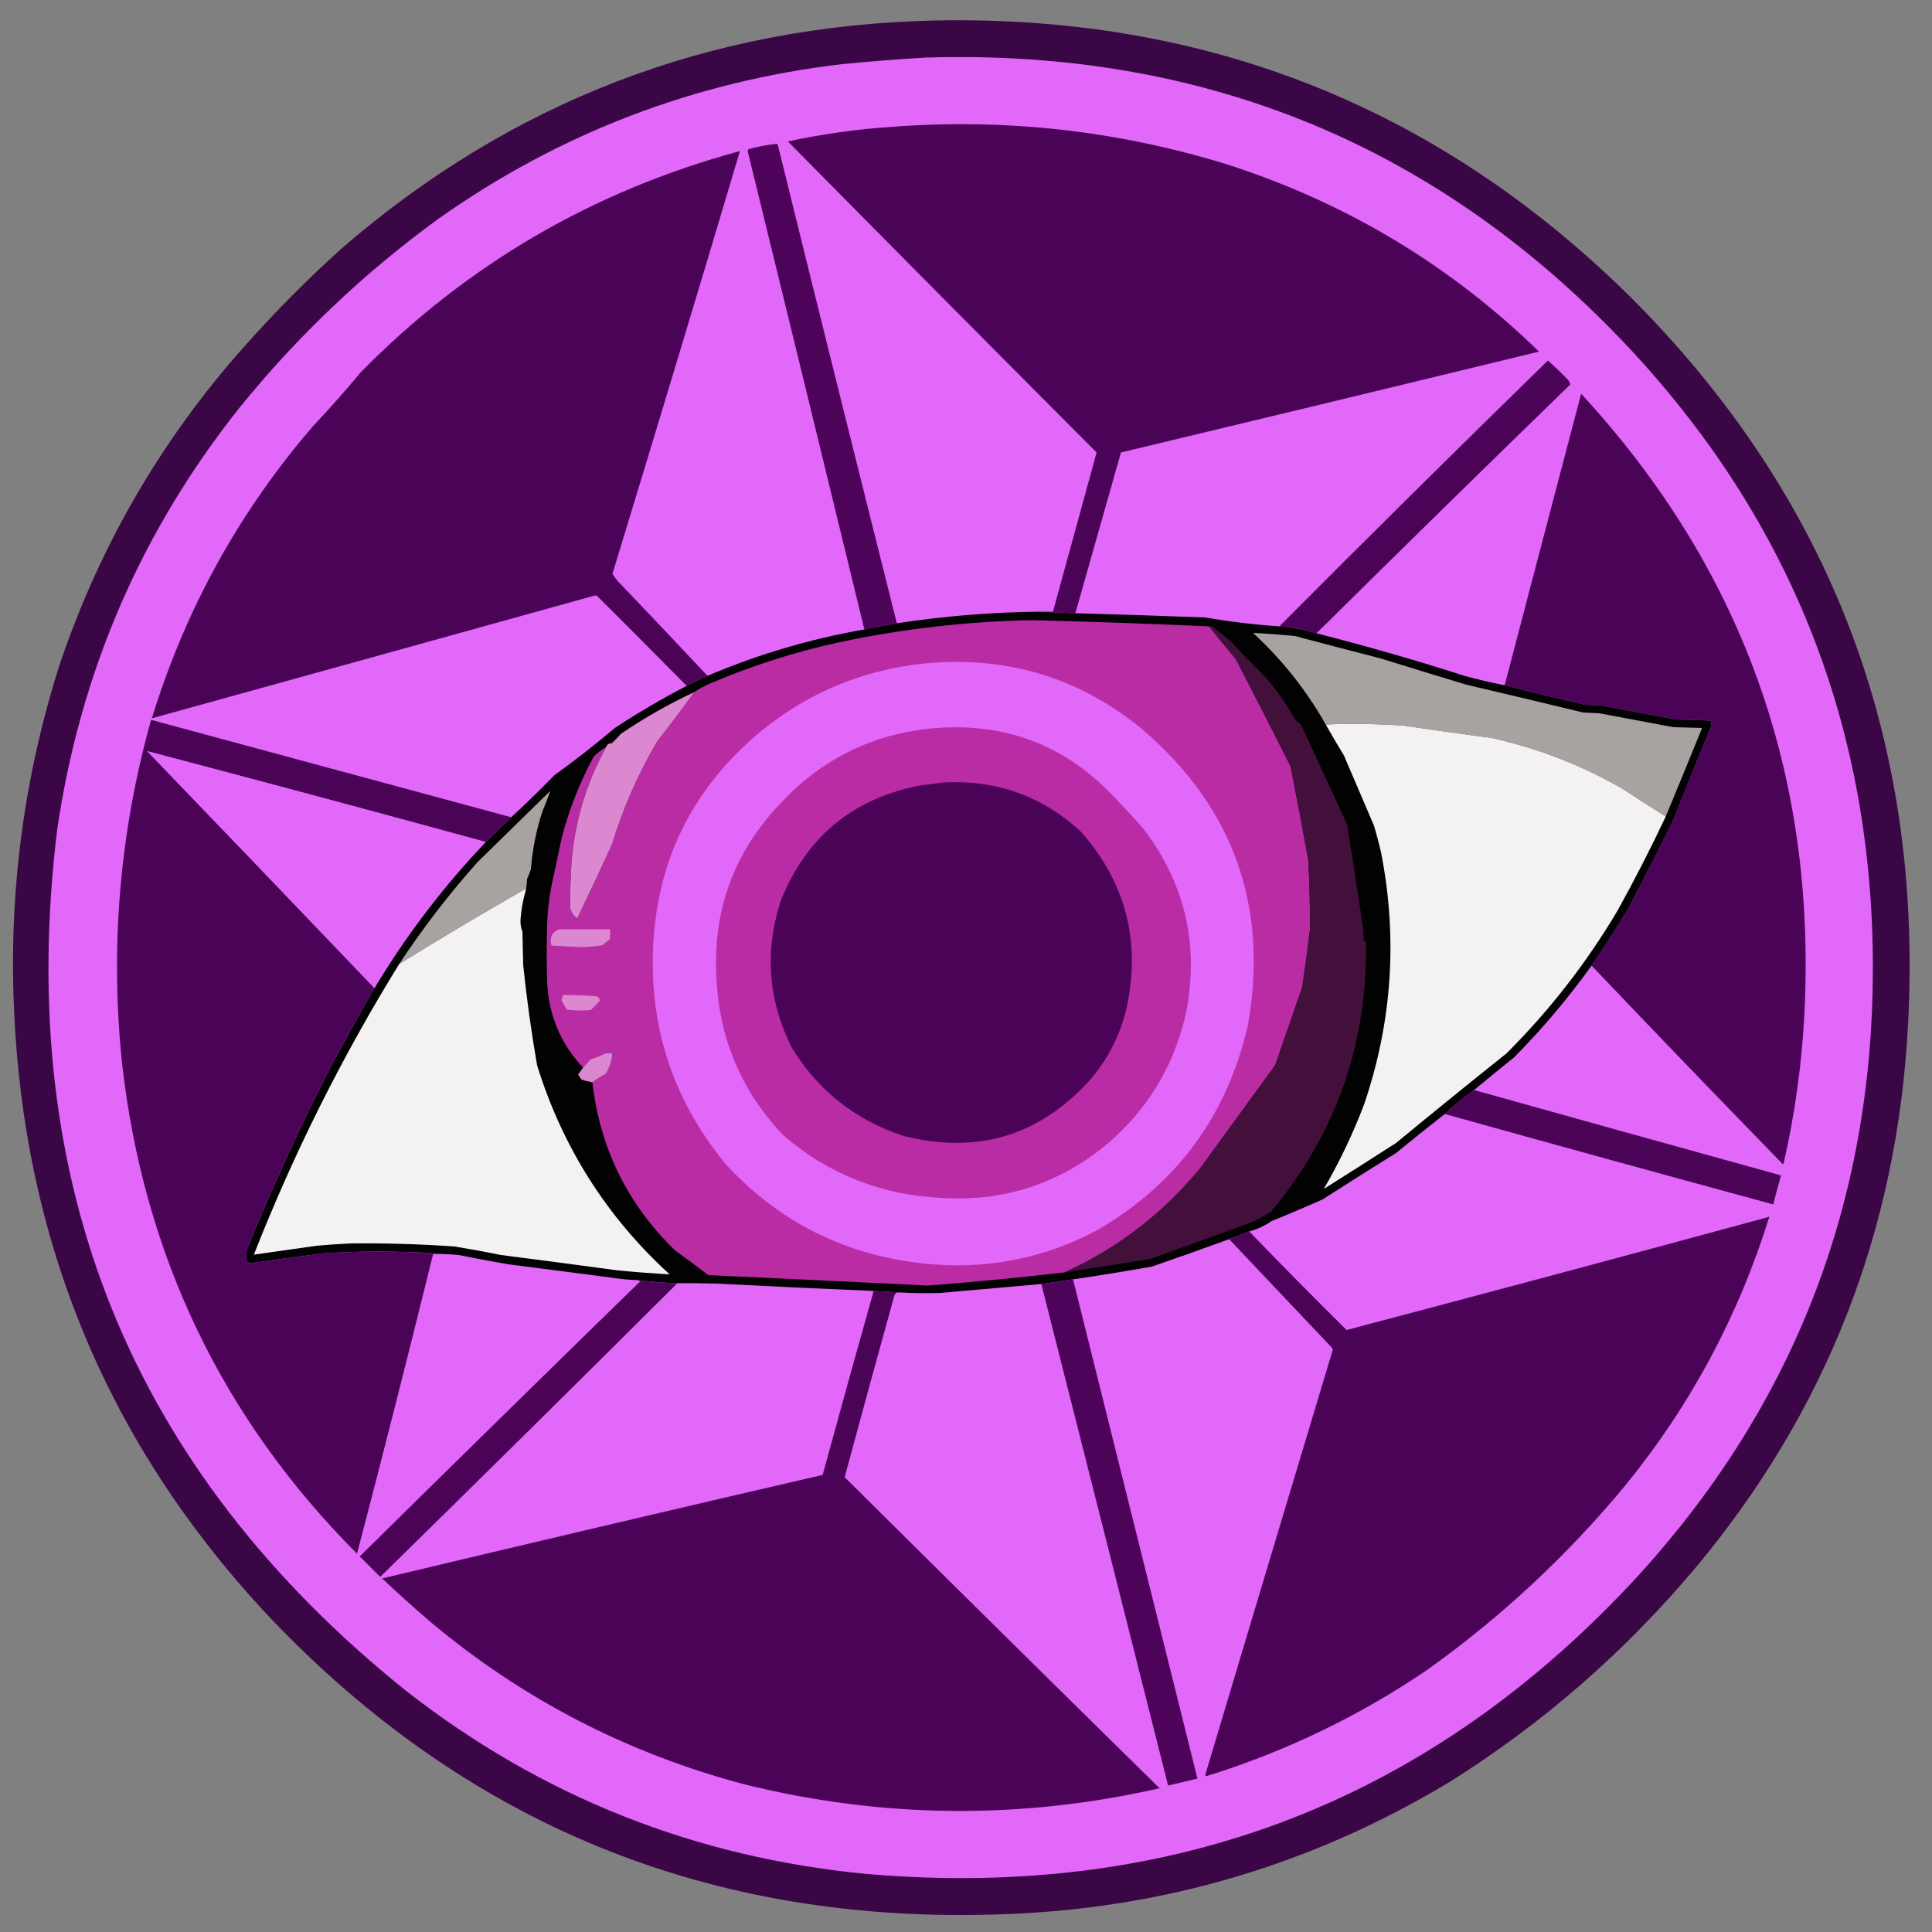
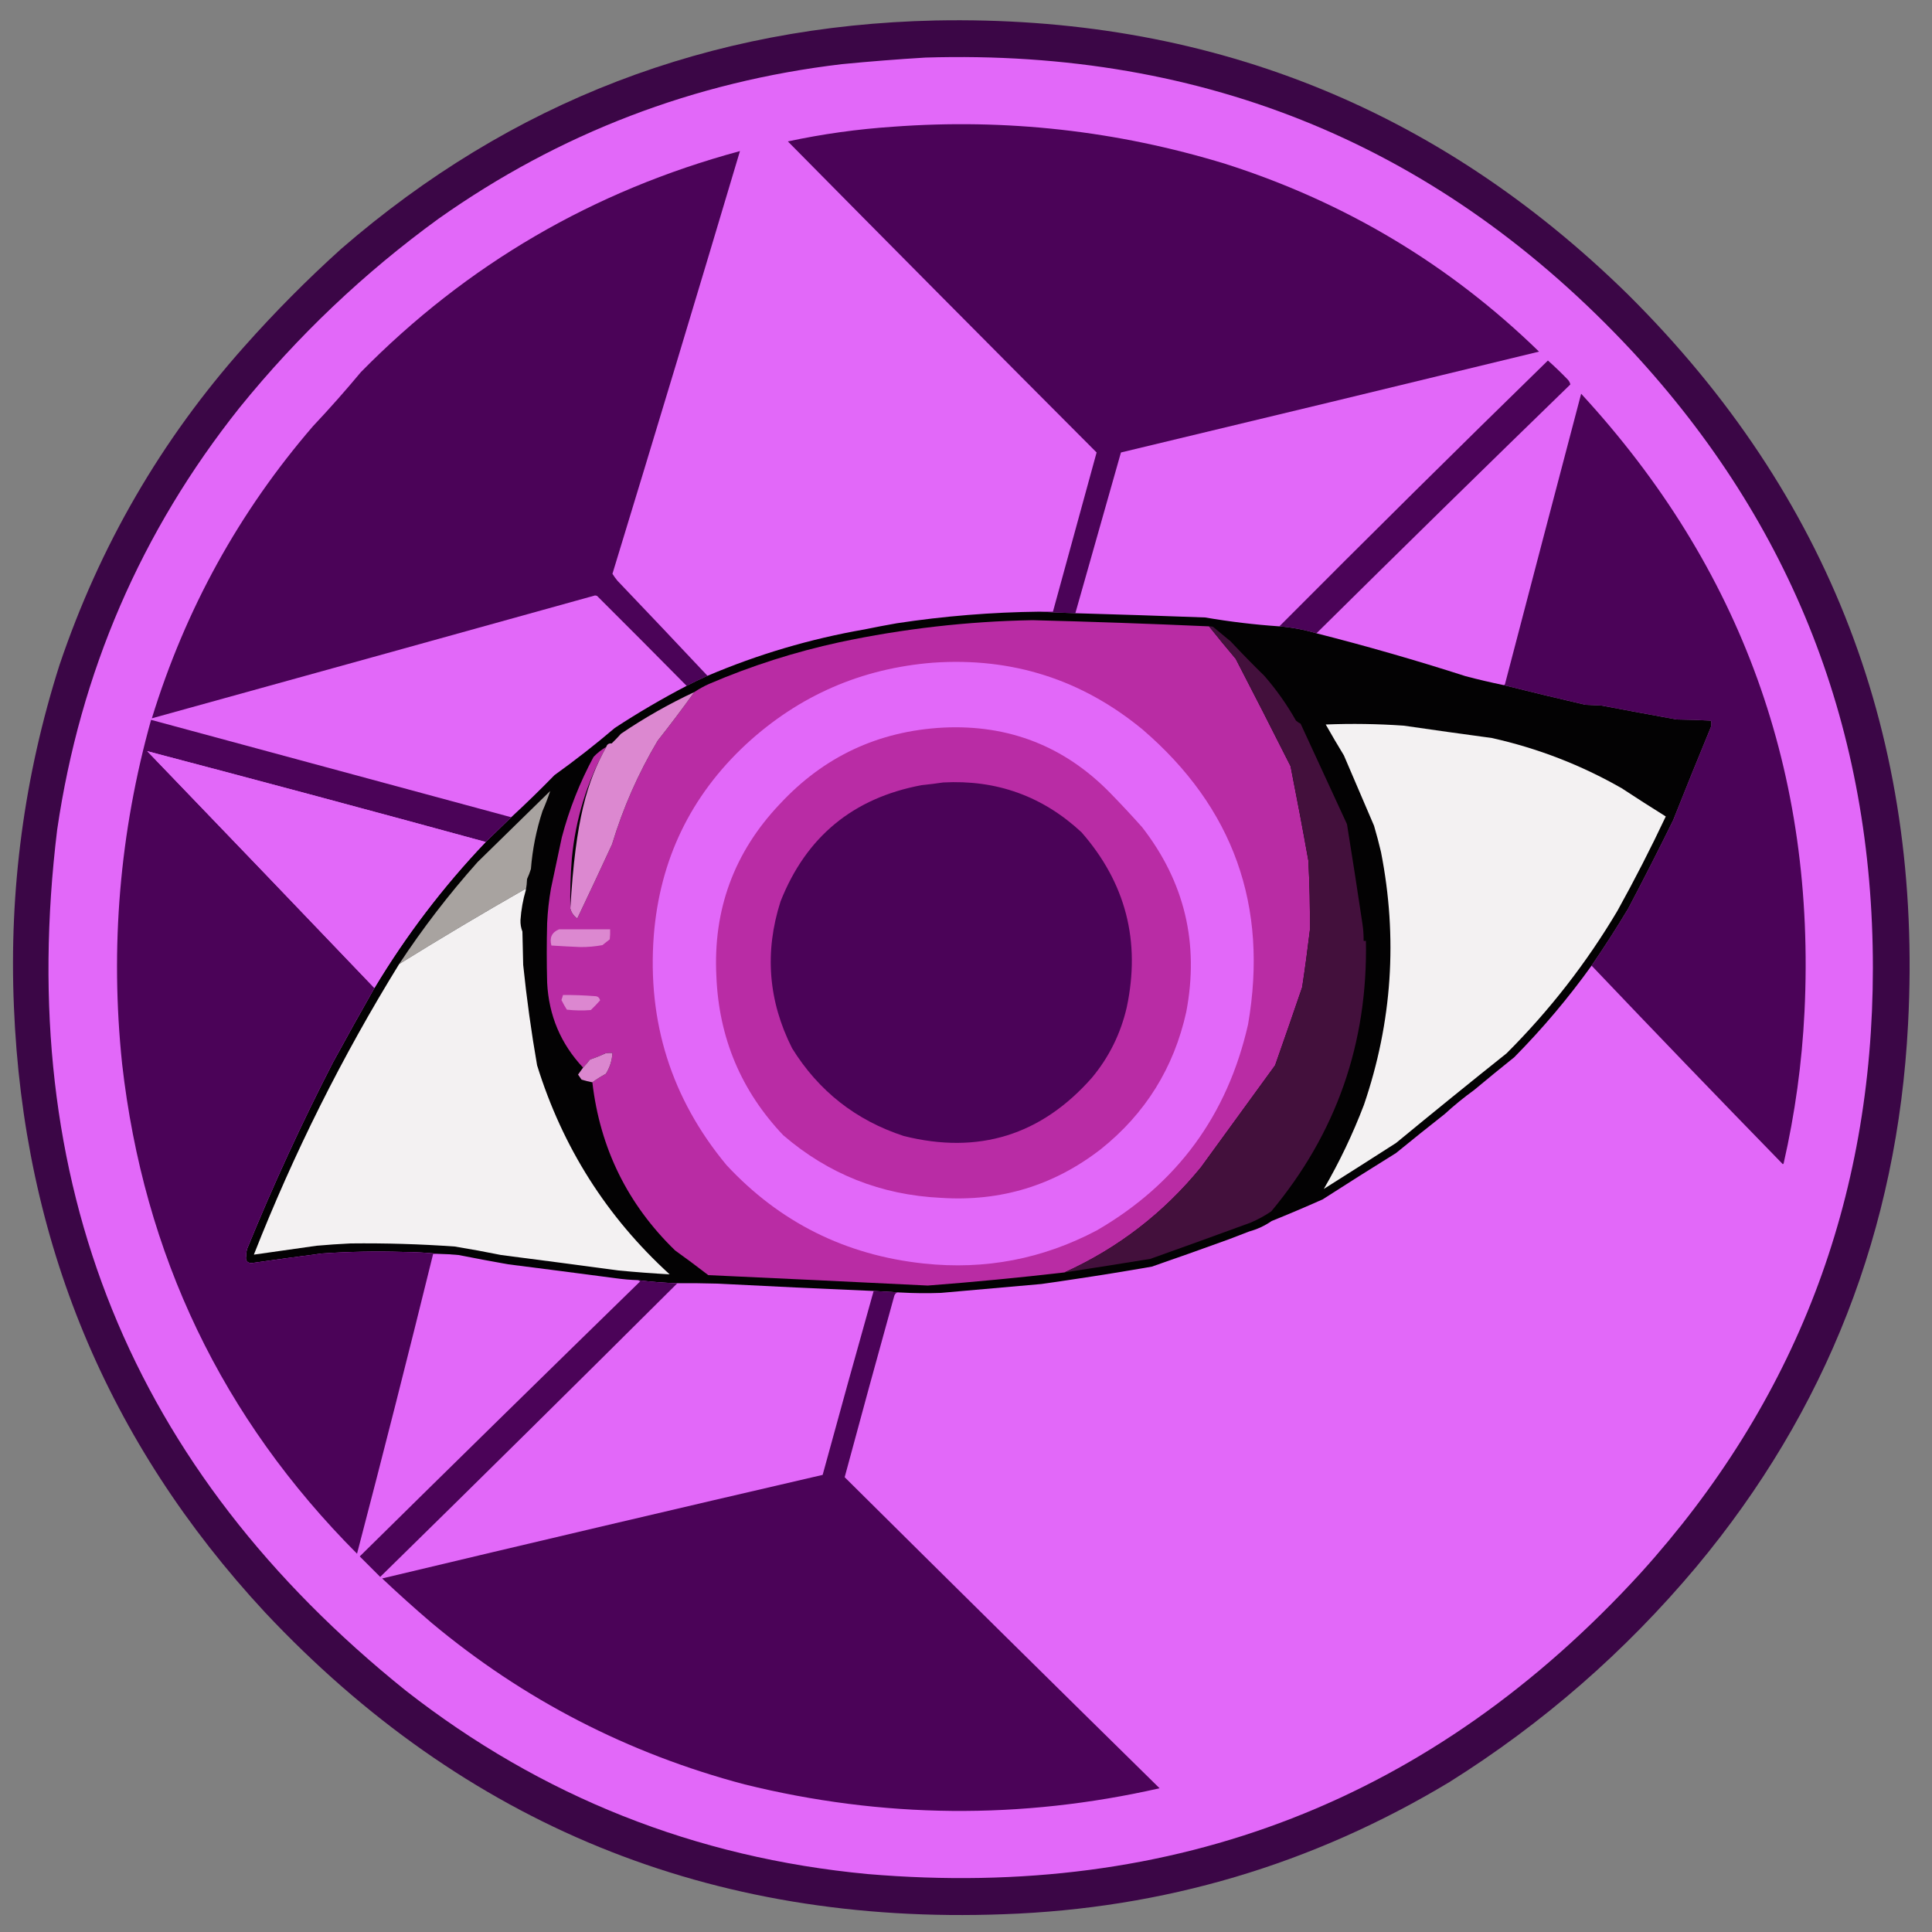
<svg xmlns="http://www.w3.org/2000/svg" version="1.1" width="2500px" height="2500px" style="shape-rendering:geometricPrecision; text-rendering:geometricPrecision; image-rendering:optimizeQuality; fill-rule:evenodd; clip-rule:evenodd">
  <rect width="100%" height="100%" fill="#808080" stroke="none" />
  <g>
    <path style="opacity:0.996" fill="#3b0546" d="M 1210.5,26.5 C 1559.91,19.63 1858.58,137.797 2106.5,381C 2367.72,640.532 2488.55,955.366 2469,1325.5C 2455.24,1590.83 2363.91,1824.83 2195,2027.5C 2102.76,2137.46 1996.26,2230.29 1875.5,2306C 1698.22,2412.75 1505.88,2469.75 1298.5,2477C 919.626,2491.23 601.126,2361.07 343,2086.5C 138.62,1866.24 30.287,1604.9 18,1302.5C 11.607,1151.64 31.274,1004.31 77,860.5C 129.043,706.316 208.71,568.983 316,448.5C 355.468,404.032 397.302,361.865 441.5,322C 661.435,131.478 917.768,32.978 1210.5,26.5 Z" />
  </g>
  <g>
    <path style="opacity:1" fill="#e268f9" d="M 1197.5,74.5 C 1560.87,63.35 1865.7,190.017 2112,454.5C 2319.65,678.798 2423.49,944.798 2423.5,1252.5C 2423.43,1553.01 2323.27,1814.01 2123,2035.5C 1854.63,2329.02 1521.13,2458.85 1122.5,2425C 899.812,2403.92 700.812,2324.92 525.5,2188C 168.836,1901.62 18.337,1530.12 74,1073.5C 103.885,869.665 182.551,687.665 310,527.5C 385.323,434.5 471.156,353 567.5,283C 724.041,172.349 898.041,105.683 1089.5,83C 1125.6,79.491 1161.6,76.657 1197.5,74.5 Z" />
  </g>
  <g>
    <path style="opacity:1" fill="#4b0358" d="M 1391.5,793.5 C 1376,793.04 1360.67,792.374 1345.5,791.5C 1351.17,791.5 1356.83,791.5 1362.5,791.5C 1381.4,722.804 1400.24,654.137 1419,585.5C 1285.47,451.639 1152.31,317.472 1019.5,183C 1064.29,173.4 1109.62,167.067 1155.5,164C 1301.94,153.109 1445.27,169.109 1585.5,212C 1740.49,261.439 1875.82,342.439 1991.5,455C 1811.21,498.824 1630.87,542.324 1450.5,585.5C 1430.83,654.833 1411.17,724.167 1391.5,793.5 Z" />
  </g>
  <g>
-     <path style="opacity:1" fill="#4c0359" d="M 1160.5,806.5 C 1146.44,808.955 1132.44,811.621 1118.5,814.5C 1068.33,608.141 1017.99,401.807 967.5,195.5C 967.608,194.558 967.941,193.725 968.5,193C 980.711,189.688 993.045,187.355 1005.5,186C 1006.19,187.067 1006.69,188.234 1007,189.5C 1057.7,395.299 1108.87,600.966 1160.5,806.5 Z" />
-   </g>
+     </g>
  <g>
    <path style="opacity:1" fill="#4b0358" d="M 915.5,874.5 C 906.417,878.541 897.417,882.874 888.5,887.5C 850.035,848.535 811.368,809.701 772.5,771C 771.667,770.833 770.833,770.667 770,770.5C 578.556,823.721 387.39,876.721 196.5,929.5C 239.868,788.374 309.368,662.374 405,551.5C 426.41,528.761 447.076,505.428 467,481.5C 604.122,342.147 767.622,246.813 957.5,195.5C 903.193,377.778 848.193,560.111 792.5,742.5C 794.439,745.615 796.606,748.615 799,751.5C 838.065,792.396 876.899,833.396 915.5,874.5 Z" />
  </g>
  <g>
    <path style="opacity:1" fill="#4b0358" d="M 1703.5,819.5 C 1687.8,814.82 1671.8,811.82 1655.5,810.5C 1770.53,694.966 1886.37,580.299 2003,466.5C 2011.96,474.457 2020.62,482.79 2029,491.5C 2030.6,493.369 2031.6,495.369 2032,497.5C 1922,604.338 1812.5,711.672 1703.5,819.5 Z" />
  </g>
  <g>
    <path style="opacity:1" fill="#4b0358" d="M 2059.5,1249.5 C 2076.06,1225.4 2091.89,1200.73 2107,1175.5C 2126.84,1137.81 2146.18,1099.81 2165,1061.5C 2181.06,1021.05 2197.39,980.72 2214,940.5C 2214.67,937.833 2214.67,935.167 2214,932.5C 2199.24,931.675 2184.41,931.175 2169.5,931C 2137.15,925.108 2104.81,919.108 2072.5,913C 2065.5,912.667 2058.5,912.333 2051.5,912C 2015.98,903.785 1980.64,895.285 1945.5,886.5C 1946.5,886.53 1947.16,886.03 1947.5,885C 1980.21,759.788 2013.04,634.622 2046,509.5C 2253.68,734.779 2350.01,1001.45 2335,1309.5C 2331.73,1375.65 2322.73,1440.98 2308,1505.5C 2307.67,1505.83 2307.33,1506.17 2307,1506.5C 2223.93,1421.27 2141.43,1335.6 2059.5,1249.5 Z" />
  </g>
  <g>
    <path style="opacity:1" fill="#030203" d="M 1345.5,791.5 C 1360.67,792.374 1376,793.04 1391.5,793.5C 1447.5,795.092 1503.5,796.925 1559.5,799C 1591.31,804.476 1623.31,808.31 1655.5,810.5C 1671.8,811.82 1687.8,814.82 1703.5,819.5C 1768.29,835.952 1832.62,854.452 1896.5,875C 1912.75,879.263 1929.09,883.096 1945.5,886.5C 1980.64,895.285 2015.98,903.785 2051.5,912C 2058.5,912.333 2065.5,912.667 2072.5,913C 2104.81,919.108 2137.15,925.108 2169.5,931C 2184.41,931.175 2199.24,931.675 2214,932.5C 2214.67,935.167 2214.67,937.833 2214,940.5C 2197.39,980.72 2181.06,1021.05 2165,1061.5C 2146.18,1099.81 2126.84,1137.81 2107,1175.5C 2091.89,1200.73 2076.06,1225.4 2059.5,1249.5C 2029.41,1291.45 1996.08,1330.95 1959.5,1368C 1941.98,1382.03 1924.64,1396.2 1907.5,1410.5C 1894.23,1420.11 1881.56,1430.44 1869.5,1441.5C 1848.39,1458.1 1827.39,1474.93 1806.5,1492C 1774.66,1511.75 1743,1531.75 1711.5,1552C 1689.66,1561.72 1667.66,1571.06 1645.5,1580C 1636.64,1586.13 1626.97,1590.63 1616.5,1593.5C 1607.83,1596.83 1599.17,1600.17 1590.5,1603.5C 1557.29,1615.6 1523.96,1627.43 1490.5,1639C 1456.52,1644.96 1422.52,1650.46 1388.5,1655.5C 1374.85,1657.61 1361.18,1659.61 1347.5,1661.5C 1304.18,1665.36 1260.85,1669.2 1217.5,1673C 1200.16,1673.65 1182.82,1673.49 1165.5,1672.5C 1153.98,1671.75 1142.32,1671.08 1130.5,1670.5C 1063.15,1667.67 995.821,1664.5 928.5,1661C 911.17,1660.5 893.837,1660.33 876.5,1660.5C 859.43,1659.99 842.43,1658.66 825.5,1656.5C 815.795,1656.19 806.128,1655.35 796.5,1654C 750.198,1647.87 703.864,1641.87 657.5,1636C 636.124,1632.22 614.791,1628.22 593.5,1624C 584.849,1623.17 576.183,1622.67 567.5,1622.5C 552.362,1620.96 537.029,1620.13 521.5,1620C 486.46,1618.95 451.46,1619.61 416.5,1622C 385.973,1625.98 355.473,1630.15 325,1634.5C 319.665,1633.98 317.498,1630.98 318.5,1625.5C 318.482,1622.08 318.982,1618.74 320,1615.5C 353.458,1533.58 390.458,1453.25 431,1374.5C 448.604,1342.28 466.437,1310.28 484.5,1278.5C 525.453,1210.32 573.453,1147.32 628.5,1089.5C 639.527,1078.81 650.527,1068.14 661.5,1057.5C 680.602,1039.9 699.269,1021.73 717.5,1003C 744.513,983.618 770.513,963.284 795.5,942C 825.577,922.293 856.577,904.127 888.5,887.5C 897.417,882.874 906.417,878.541 915.5,874.5C 980.812,846.685 1048.48,826.685 1118.5,814.5C 1132.44,811.621 1146.44,808.955 1160.5,806.5C 1221.8,797.168 1283.47,792.168 1345.5,791.5 Z" />
  </g>
  <g>
    <path style="opacity:1" fill="#b92ca4" d="M 1564.5,810.5 C 1575.75,824.653 1587.25,838.653 1599,852.5C 1622.92,898.677 1646.59,945.01 1670,991.5C 1678.05,1032.09 1685.72,1072.75 1693,1113.5C 1694.6,1143.48 1695.26,1173.48 1695,1203.5C 1692.06,1228.22 1688.73,1252.88 1685,1277.5C 1673.48,1311.24 1661.82,1344.91 1650,1378.5C 1618,1422.5 1586,1466.5 1554,1510.5C 1505.66,1569.7 1446.82,1615.04 1377.5,1646.5C 1318.63,1653.32 1259.63,1658.99 1200.5,1663.5C 1105.84,1658.83 1011.18,1654.33 916.5,1650C 902.345,1639.09 888.012,1628.42 873.5,1618C 812.115,1558.39 776.448,1485.89 766.5,1400.5C 772.016,1396.48 777.85,1392.82 784,1389.5C 789.166,1381.17 792,1372.17 792.5,1362.5C 789.482,1362.34 786.482,1362.5 783.5,1363C 777.026,1366.05 770.36,1368.72 763.5,1371C 760.635,1374.69 757.635,1378.19 754.5,1381.5C 725.61,1350.7 710.11,1314.03 708,1271.5C 707.333,1245.83 707.333,1220.17 708,1194.5C 708.696,1179.38 710.363,1164.38 713,1149.5C 717.664,1127.51 722.331,1105.51 727,1083.5C 736.54,1047.22 750.207,1012.55 768,979.5C 772.891,974.315 778.391,969.982 784.5,966.5C 759.725,1011.33 744.892,1059.33 740,1110.5C 738.262,1132.14 737.595,1153.81 738,1175.5C 739.38,1180.89 742.38,1185.23 747,1188.5C 762.186,1156.62 777.186,1124.62 792,1092.5C 806.214,1045.41 825.88,1000.74 851,958.5C 867.328,937.829 883.162,916.829 898.5,895.5C 904.449,891.52 910.783,888.02 917.5,885C 972.067,861.589 1028.4,843.589 1086.5,831C 1168.75,813.528 1251.91,804.028 1336,802.5C 1412.25,804.444 1488.42,807.11 1564.5,810.5 Z" />
  </g>
  <g>
    <path style="opacity:1" fill="#43103c" d="M 1564.5,810.5 C 1566.2,810.34 1567.87,810.506 1569.5,811C 1577.17,817.333 1584.83,823.667 1592.5,830C 1606.56,845.058 1621.06,859.891 1636,874.5C 1651.63,892.43 1665.3,911.763 1677,932.5C 1678.83,934.081 1680.83,935.415 1683,936.5C 1703,979.833 1723,1023.17 1743,1066.5C 1749.95,1109.45 1756.61,1152.45 1763,1195.5C 1764.12,1202.79 1764.62,1210.13 1764.5,1217.5C 1765.5,1217.5 1766.5,1217.5 1767.5,1217.5C 1770,1349.86 1729.17,1466.52 1645,1567.5C 1636.65,1573.17 1627.82,1578 1618.5,1582C 1575.24,1597.86 1531.91,1613.53 1488.5,1629C 1451.52,1635.03 1414.52,1640.86 1377.5,1646.5C 1446.82,1615.04 1505.66,1569.7 1554,1510.5C 1586,1466.5 1618,1422.5 1650,1378.5C 1661.82,1344.91 1673.48,1311.24 1685,1277.5C 1688.73,1252.88 1692.06,1228.22 1695,1203.5C 1695.26,1173.48 1694.6,1143.48 1693,1113.5C 1685.72,1072.75 1678.05,1032.09 1670,991.5C 1646.59,945.01 1622.92,898.677 1599,852.5C 1587.25,838.653 1575.75,824.653 1564.5,810.5 Z" />
  </g>
  <g>
-     <path style="opacity:1" fill="#a8a3a0" d="M 2155.5,1056.5 C 2136.4,1044.58 2117.4,1032.42 2098.5,1020C 2045.85,989.892 1989.85,968.225 1930.5,955C 1892.46,949.852 1854.46,944.518 1816.5,939C 1782.69,936.639 1749.03,936.139 1715.5,937.5C 1690.5,893.295 1659.17,853.795 1621.5,819C 1639.5,819.888 1657.5,821.221 1675.5,823C 1712.43,832.817 1749.43,842.484 1786.5,852C 1823.44,863.537 1860.44,874.871 1897.5,886C 1947.88,897.795 1998.22,909.795 2048.5,922C 2055.5,922.333 2062.5,922.667 2069.5,923C 2101.49,928.999 2133.49,934.999 2165.5,941C 2177.83,941.333 2190.17,941.667 2202.5,942C 2186.91,980.29 2171.24,1018.46 2155.5,1056.5 Z" />
-   </g>
+     </g>
  <g>
    <path style="opacity:1" fill="#e268f9" d="M 1207.5,857.5 C 1309.67,850.437 1400,879.27 1478.5,944C 1596.02,1044.97 1641.52,1172.13 1615,1325.5C 1588.41,1442.91 1523.25,1531.75 1419.5,1592C 1349.32,1629.14 1274.65,1643.48 1195.5,1635C 1094.11,1624.22 1008.94,1581.72 940,1507.5C 868.826,1421.62 837.493,1322.62 846,1210.5C 853.842,1112.32 893.675,1029.82 965.5,963C 1033.85,900.033 1114.52,864.867 1207.5,857.5 Z" />
  </g>
  <g>
-     <path style="opacity:1" fill="#dc88d0" d="M 898.5,895.5 C 883.162,916.829 867.328,937.829 851,958.5C 825.88,1000.74 806.214,1045.41 792,1092.5C 777.186,1124.62 762.186,1156.62 747,1188.5C 742.38,1185.23 739.38,1180.89 738,1175.5C 737.595,1153.81 738.262,1132.14 740,1110.5C 744.892,1059.33 759.725,1011.33 784.5,966.5C 785.484,963.163 787.817,961.663 791.5,962C 795.655,958.012 799.655,953.845 803.5,949.5C 833.679,929.011 865.346,911.011 898.5,895.5 Z" />
+     <path style="opacity:1" fill="#dc88d0" d="M 898.5,895.5 C 883.162,916.829 867.328,937.829 851,958.5C 825.88,1000.74 806.214,1045.41 792,1092.5C 777.186,1124.62 762.186,1156.62 747,1188.5C 742.38,1185.23 739.38,1180.89 738,1175.5C 744.892,1059.33 759.725,1011.33 784.5,966.5C 785.484,963.163 787.817,961.663 791.5,962C 795.655,958.012 799.655,953.845 803.5,949.5C 833.679,929.011 865.346,911.011 898.5,895.5 Z" />
  </g>
  <g>
    <path style="opacity:1" fill="#4b0358" d="M 661.5,1057.5 C 650.527,1068.14 639.527,1078.81 628.5,1089.5C 482.74,1049.64 336.74,1010.48 190.5,972C 288.704,1074.04 386.704,1176.2 484.5,1278.5C 466.437,1310.28 448.604,1342.28 431,1374.5C 390.458,1453.25 353.458,1533.58 320,1615.5C 318.982,1618.74 318.482,1622.08 318.5,1625.5C 317.498,1630.98 319.665,1633.98 325,1634.5C 355.473,1630.15 385.973,1625.98 416.5,1622C 451.46,1619.61 486.46,1618.95 521.5,1620C 537.029,1620.13 552.362,1620.96 567.5,1622.5C 565.167,1622.5 562.833,1622.5 560.5,1622.5C 528.61,1752.06 495.777,1881.39 462,2010.5C 287.394,1835.26 186.061,1623.93 158,1376.5C 142.279,1225.65 154.779,1077.31 195.5,931.5C 350.843,973.507 506.176,1015.51 661.5,1057.5 Z" />
  </g>
  <g>
    <path style="opacity:1" fill="#f3f1f2" d="M 2155.5,1056.5 C 2135.97,1097.9 2115.14,1138.56 2093,1178.5C 2053.02,1245.88 2005.19,1307.38 1949.5,1363C 1901.54,1401.29 1853.88,1439.95 1806.5,1479C 1775.42,1498.96 1744.25,1518.79 1713,1538.5C 1733.19,1503.77 1750.53,1467.44 1765,1429.5C 1801.49,1322.49 1808.82,1213.49 1787,1102.5C 1784.31,1091.06 1781.31,1079.73 1778,1068.5C 1765,1038.17 1752,1007.83 1739,977.5C 1730.94,964.279 1723.11,950.946 1715.5,937.5C 1749.03,936.139 1782.69,936.639 1816.5,939C 1854.46,944.518 1892.46,949.852 1930.5,955C 1989.85,968.225 2045.85,989.892 2098.5,1020C 2117.4,1032.42 2136.4,1044.58 2155.5,1056.5 Z" />
  </g>
  <g>
    <path style="opacity:1" fill="#b92ca5" d="M 1220.5,941.5 C 1305.16,937.428 1377,965.428 1436,1025.5C 1450.37,1040.2 1464.37,1055.2 1478,1070.5C 1532.93,1141.24 1551.93,1220.91 1535,1309.5C 1518.97,1381.82 1482.13,1440.98 1424.5,1487C 1363.74,1534.11 1294.74,1555.11 1217.5,1550C 1139.96,1546.28 1071.96,1519.28 1013.5,1469C 959.078,1411.61 930.245,1343.11 927,1263.5C 922.534,1177.21 949.867,1102.88 1009,1040.5C 1066.07,978.969 1136.57,945.969 1220.5,941.5 Z" />
  </g>
  <g>
    <path style="opacity:1" fill="#e268f9" d="M 628.5,1089.5 C 573.453,1147.32 525.453,1210.32 484.5,1278.5C 386.704,1176.2 288.704,1074.04 190.5,972C 336.74,1010.48 482.74,1049.64 628.5,1089.5 Z" />
  </g>
  <g>
    <path style="opacity:1" fill="#4b0358" d="M 1220.5,1012.5 C 1289.6,1008.76 1349.27,1030.26 1399.5,1077C 1456.74,1142.44 1476.24,1217.94 1458,1303.5C 1450.15,1337.54 1435.15,1367.87 1413,1394.5C 1347.4,1469.01 1266.24,1494.18 1169.5,1470C 1107.54,1449.71 1059.38,1411.88 1025,1356.5C 994.077,1295.26 989.077,1231.92 1010,1166.5C 1043.07,1082.77 1103.91,1032.6 1192.5,1016C 1202,1015.02 1211.34,1013.85 1220.5,1012.5 Z" />
  </g>
  <g>
    <path style="opacity:1" fill="#a8a3a0" d="M 680.5,1151.5 C 680.103,1150.47 679.437,1150.31 678.5,1151C 623.812,1182.23 569.812,1214.39 516.5,1247.5C 547.054,1201.1 580.888,1157.1 618,1115.5C 649.333,1084.83 680.667,1054.17 712,1023.5C 709.094,1032.2 705.761,1040.87 702,1049.5C 693.995,1073.86 688.995,1098.86 687,1124.5C 685.611,1128.94 683.944,1133.28 682,1137.5C 681.826,1142.35 681.326,1147.02 680.5,1151.5 Z" />
  </g>
  <g>
    <path style="opacity:1" fill="#f3f1f2" d="M 680.5,1151.5 C 676.737,1164.22 674.404,1177.22 673.5,1190.5C 673.302,1195.68 674.136,1200.68 676,1205.5C 676.333,1219.83 676.667,1234.17 677,1248.5C 681.478,1292.04 687.478,1335.37 695,1378.5C 727.869,1484.48 785.035,1574.65 866.5,1649C 844.495,1647.78 822.495,1646.11 800.5,1644C 749.875,1637.17 699.208,1630.51 648.5,1624C 628.569,1619.95 608.569,1616.28 588.5,1613C 543.553,1609.82 498.553,1608.49 453.5,1609C 438.811,1609.7 424.144,1610.7 409.5,1612C 382.487,1615.8 355.487,1619.63 328.5,1623.5C 380.091,1492.32 442.758,1366.98 516.5,1247.5C 569.812,1214.39 623.812,1182.23 678.5,1151C 679.437,1150.31 680.103,1150.47 680.5,1151.5 Z" />
  </g>
  <g>
    <path style="opacity:1" fill="#dc88d0" d="M 723.5,1202.5 C 745.5,1202.5 767.5,1202.5 789.5,1202.5C 789.666,1206.85 789.499,1211.18 789,1215.5C 785.833,1218 782.667,1220.5 779.5,1223C 770.083,1224.72 760.583,1225.56 751,1225.5C 738.49,1224.96 725.99,1224.29 713.5,1223.5C 710.778,1213.31 714.112,1206.31 723.5,1202.5 Z" />
  </g>
  <g>
    <path style="opacity:1" fill="#dc87d0" d="M 728.5,1287.5 C 742.187,1287.43 755.853,1287.93 769.5,1289C 773.34,1288.96 775.673,1290.8 776.5,1294.5C 772.682,1298.82 768.682,1302.99 764.5,1307C 754.151,1307.83 743.817,1307.67 733.5,1306.5C 730.95,1302.45 728.617,1298.28 726.5,1294C 727.274,1291.85 727.941,1289.68 728.5,1287.5 Z" />
  </g>
  <g>
    <path style="opacity:1" fill="#db87cf" d="M 766.5,1400.5 C 761.779,1399.65 757.113,1398.49 752.5,1397C 751,1394.83 749.5,1392.67 748,1390.5C 750.101,1387.7 752.268,1384.7 754.5,1381.5C 757.635,1378.19 760.635,1374.69 763.5,1371C 770.36,1368.72 777.026,1366.05 783.5,1363C 786.482,1362.5 789.482,1362.34 792.5,1362.5C 792,1372.17 789.166,1381.17 784,1389.5C 777.85,1392.82 772.016,1396.48 766.5,1400.5 Z" />
  </g>
  <g>
-     <path style="opacity:1" fill="#4b0358" d="M 1907.5,1410.5 C 2039.25,1447.4 2171.08,1484.06 2303,1520.5C 2303.5,1520.83 2304,1521.17 2304.5,1521.5C 2301.01,1533.79 2297.68,1546.12 2294.5,1558.5C 2152.71,1519.97 2011.04,1480.97 1869.5,1441.5C 1881.56,1430.44 1894.23,1420.11 1907.5,1410.5 Z" />
-   </g>
+     </g>
  <g>
-     <path style="opacity:1" fill="#4b0358" d="M 1590.5,1603.5 C 1599.17,1600.17 1607.83,1596.83 1616.5,1593.5C 1657.92,1636.42 1699.92,1678.92 1742.5,1721C 1924.97,1672.87 2107.3,1624.04 2289.5,1574.5C 2249.38,1703.45 2186.88,1819.78 2102,1923.5C 2026.93,2013.91 1941.77,2093.08 1846.5,2161C 1758.22,2220.97 1662.89,2266.8 1560.5,2298.5C 1560.17,2298 1559.83,2297.5 1559.5,2297C 1614.36,2113.54 1669.36,1930.21 1724.5,1747C 1724.33,1746.17 1724.17,1745.33 1724,1744.5C 1679.49,1697.47 1634.99,1650.47 1590.5,1603.5 Z" />
-   </g>
+     </g>
  <g>
-     <path style="opacity:1" fill="#4c0359" d="M 1388.5,1655.5 C 1442.17,1870.86 1495.84,2086.19 1549.5,2301.5C 1536.82,2304.5 1524.15,2307.5 1511.5,2310.5C 1456.99,2094.13 1402.33,1877.8 1347.5,1661.5C 1361.18,1659.61 1374.85,1657.61 1388.5,1655.5 Z" />
-   </g>
+     </g>
  <g>
    <path style="opacity:1" fill="#4b0358" d="M 825.5,1656.5 C 842.43,1658.66 859.43,1659.99 876.5,1660.5C 748.839,1787.66 620.673,1914.33 492,2040.5C 483.167,2031.67 474.333,2022.83 465.5,2014C 586.195,1894.97 707.195,1776.3 828.5,1658C 827.263,1657.77 826.263,1657.27 825.5,1656.5 Z" />
  </g>
  <g>
    <path style="opacity:1" fill="#4b0358" d="M 1130.5,1670.5 C 1142.32,1671.08 1153.98,1671.75 1165.5,1672.5C 1160.94,1671.58 1158.11,1673.25 1157,1677.5C 1135.33,1755.51 1114,1833.51 1093,1911.5C 1228.53,2046.03 1364.36,2180.19 1500.5,2314C 1321.09,2354.74 1142.09,2353.08 963.5,2309C 812.485,2269 677.485,2199.33 558.5,2100C 536.694,2081.36 515.36,2062.19 494.5,2042.5C 684.328,1997.21 874.328,1952.54 1064.5,1908.5C 1086.18,1829.13 1108.18,1749.79 1130.5,1670.5 Z" />
  </g>
</svg>